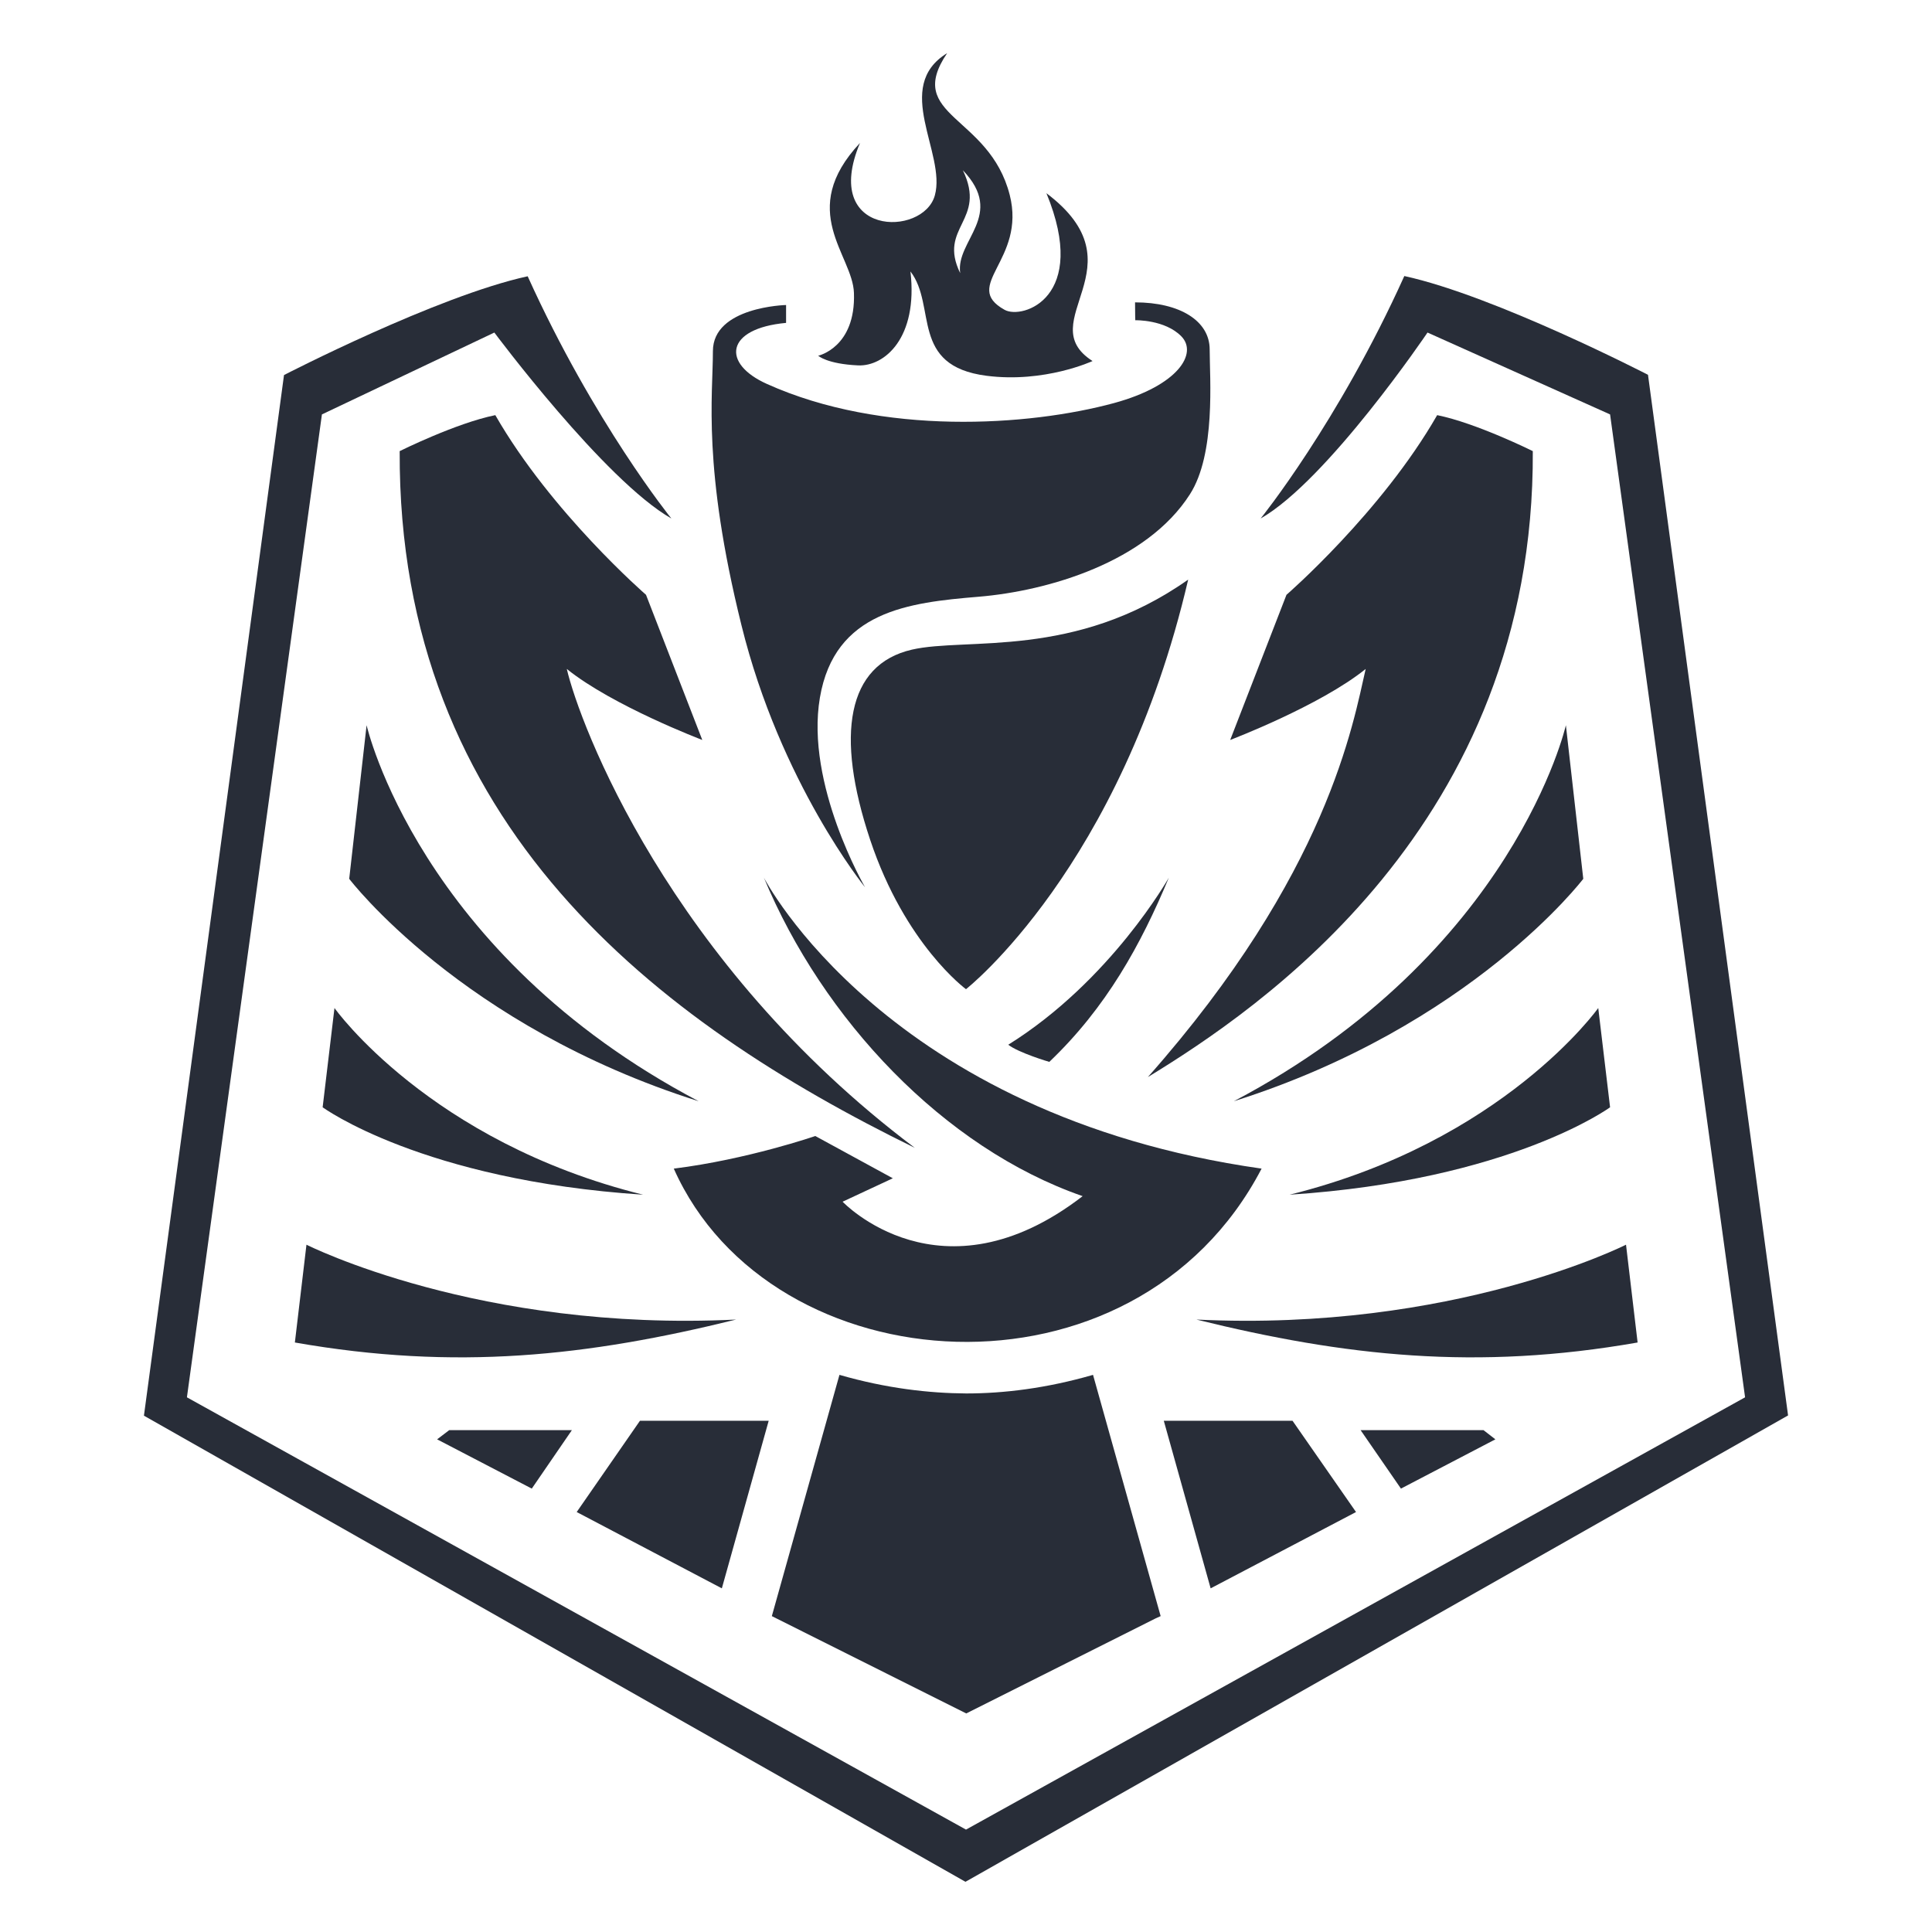
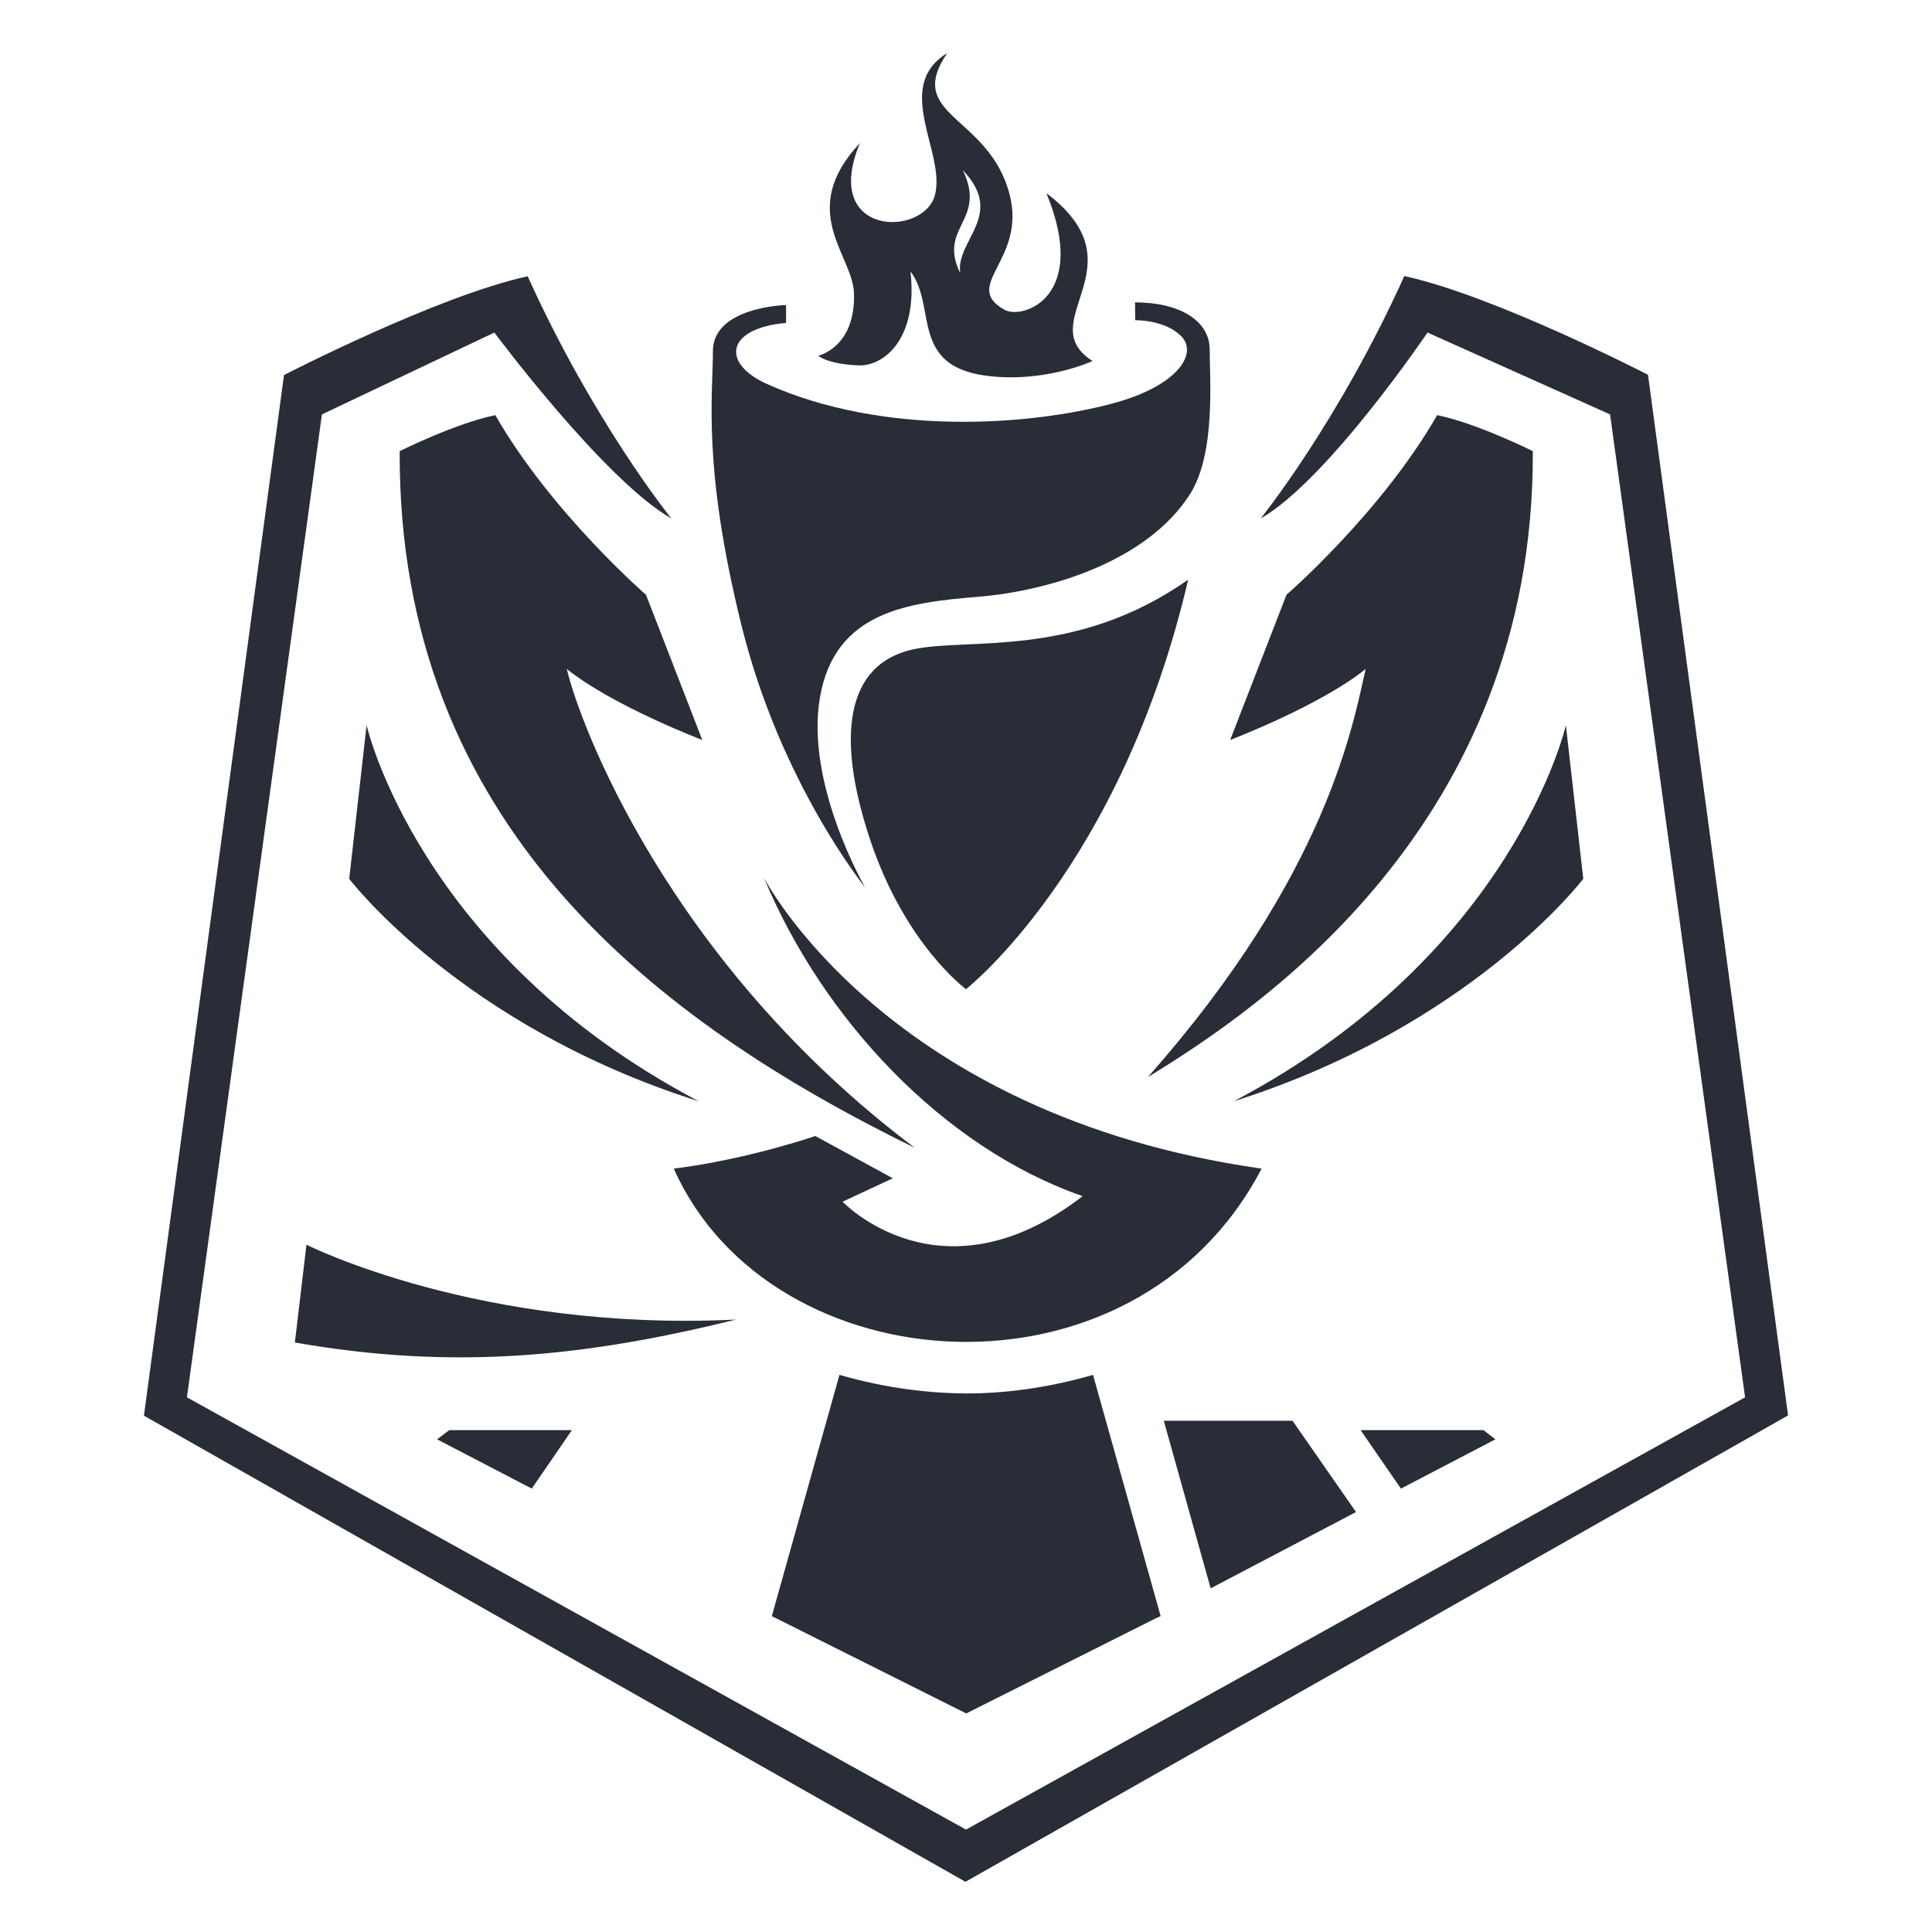
<svg xmlns="http://www.w3.org/2000/svg" version="1.1" id="Layer_1" x="0px" y="0px" viewBox="0 0 800 800" style="enable-background:new 0 0 800 800;" xml:space="preserve">
  <style type="text/css">
	.st0{fill:#282D38;}
</style>
  <g>
    <path class="st0" d="M377.6,269c-26.9,6.2-31.8,35.2-17.3,78.7c14.5,43.5,39.7,61.9,39.7,61.9S464.2,359.3,492,240   C445.1,273.1,400.2,263.8,377.6,269z" />
    <path class="st0" d="M358.2,367.4c0,0-24.8-42.6-18.7-78.5s36.8-39.4,65.7-41.8s69.6-14.4,87.5-42.4c10.8-16.8,8.2-48.1,8.2-60   c0-11.8-12.3-19.5-30.9-19.5c0,5.4,0.1,7.4,0.1,7.4s12.3-0.3,19.1,6.7s-1.2,20.3-27.9,27.6c-35.4,9.6-95.9,13.6-143.7-7.9   c-19-8.5-17.2-23,7.9-25.3v-7.4c0,0-30.3,0.7-30.3,19.1s-4.4,48,11.8,113.4C323.1,324.2,358.2,367.4,358.2,367.4z" />
-     <path class="st0" d="M138.5,417.4c0,0,39.3,55.4,127.8,77.3c-91.5-6-132.7-36.2-132.7-36.2L138.5,417.4z" />
    <path class="st0" d="M126.9,515.4c0,0,71.5,36.2,177.9,31c-61.6,15.2-116,21.2-182.7,9.5L126.9,515.4z" />
    <path class="st0" d="M165.5,186.8c0,0,23.3-11.6,39.6-14.9c23.1,40.3,62.4,74.4,62.4,74.4l23.3,60.1c0,0-37.1-14.1-56.1-29.4   c5.2,22.4,42,121.5,144.1,198.3C272.2,423.1,164.8,341.8,165.5,186.8z" />
    <path class="st0" d="M634.7,186.8c0,0-23.3-11.6-39.6-14.9c-23.1,40.3-62.4,74.4-62.4,74.4l-23.3,60.1c0,0,37.1-14.1,56.1-29.4   c-5.2,22.4-15.5,84.6-90.2,169C520.6,418.3,635.5,341.8,634.7,186.8z" />
    <path class="st0" d="M316.3,363.4c0,0,50.4,98.4,206.1,120.5c-52.6,100.9-203.2,90.3-243.4,0c30.5-3.8,58.6-13.5,58.6-13.5   l32.1,17.5l-20.8,9.7c0,0,40.7,43,99.4-2.3C390.7,475.3,340.7,422,316.3,363.4z" />
    <path class="st0" d="M740.4,586.1l-58-430.9c0,0-63.3-32.7-100.9-40.9C554.1,175,522,214.7,522,214.7c27.8-15.9,69.1-77,69.1-77   l75.6,33.9l55.9,407l-322.6,179l-322.6-179l55.9-407l71.4-33.9c0,0,45.5,61.1,73.3,77c0,0-32.1-39.7-59.5-100.3   c-37.6,8.2-100.9,40.9-100.9,40.9l-58,430.9l339.8,192.8l0,0l0,0l0,0l0,0l0.4,0.2L740.4,586.1z" />
    <path class="st0" d="M510.9,456c98.4-31.1,144.7-92.1,144.7-92.1l-7.2-63.6C648.4,300.2,627.1,394.8,510.9,456z" />
    <path class="st0" d="M289.3,456c-98.4-31.1-144.7-92.1-144.7-92.1l7.2-63.6C151.8,300.2,173.1,394.8,289.3,456z" />
-     <path class="st0" d="M661.8,417.4c0,0-39.3,55.4-127.8,77.3c91.5-6,132.7-36.2,132.7-36.2L661.8,417.4z" />
-     <path class="st0" d="M673.3,515.4c0,0-71.5,36.2-177.9,31c61.6,15.2,116,21.2,182.7,9.5L673.3,515.4z" />
    <polygon class="st0" points="580.1,616.4 563.4,592.2 614.3,592.2 619.2,596  " />
    <polygon class="st0" points="501.3,657.7 481.9,588.3 535.2,588.3 561.5,626.1  " />
    <path class="st0" d="M433.3,80c17.8,43.2-9.9,52.4-17.3,48.3c-18.2-10.1,9-20.5,2.1-47.6c-8.5-33.2-43.8-32.3-25.9-58.7   c-22.8,14-0.3,41.5-5.1,58.9c-4.8,17.4-47.3,17.1-31-21.7c-26.3,28.1-3,46.3-2.5,62.1c0.8,22.6-14.8,26-14.8,26s3.6,3.4,16.5,4   c10.9,0.5,24.9-11.3,21.7-38.9c11,14.3-0.4,39.1,31.5,43.2c24.1,3.1,43.9-6.1,43.9-6.1C426.8,133.1,473.4,110.2,433.3,80z    M397.6,113.1c-9.4-19.2,11.2-21.6,1.1-42.6C416.5,89.1,395.6,99.5,397.6,113.1z" />
-     <path class="st0" d="M417.5,432.6c42.5-26.5,66.5-69.2,66.5-69.2c-11.6,27.8-25.9,53.8-49.5,76.3   C434.4,439.7,421.7,435.9,417.5,432.6z" />
    <polygon class="st0" points="220.2,616.4 236.8,592.2 186,592.2 181,596  " />
-     <polygon class="st0" points="298.9,657.7 318.3,588.3 265,588.3 238.8,626.1  " />
    <path class="st0" d="M480.6,669.2l-28-99.9c-19.4,5.6-37.1,7.7-52.5,7.7c-15.4-0.1-33.1-2.1-52.5-7.7l-28,99.9l80.5,40.3l78.5-39.4   v0L480.6,669.2z" />
  </g>
</svg>